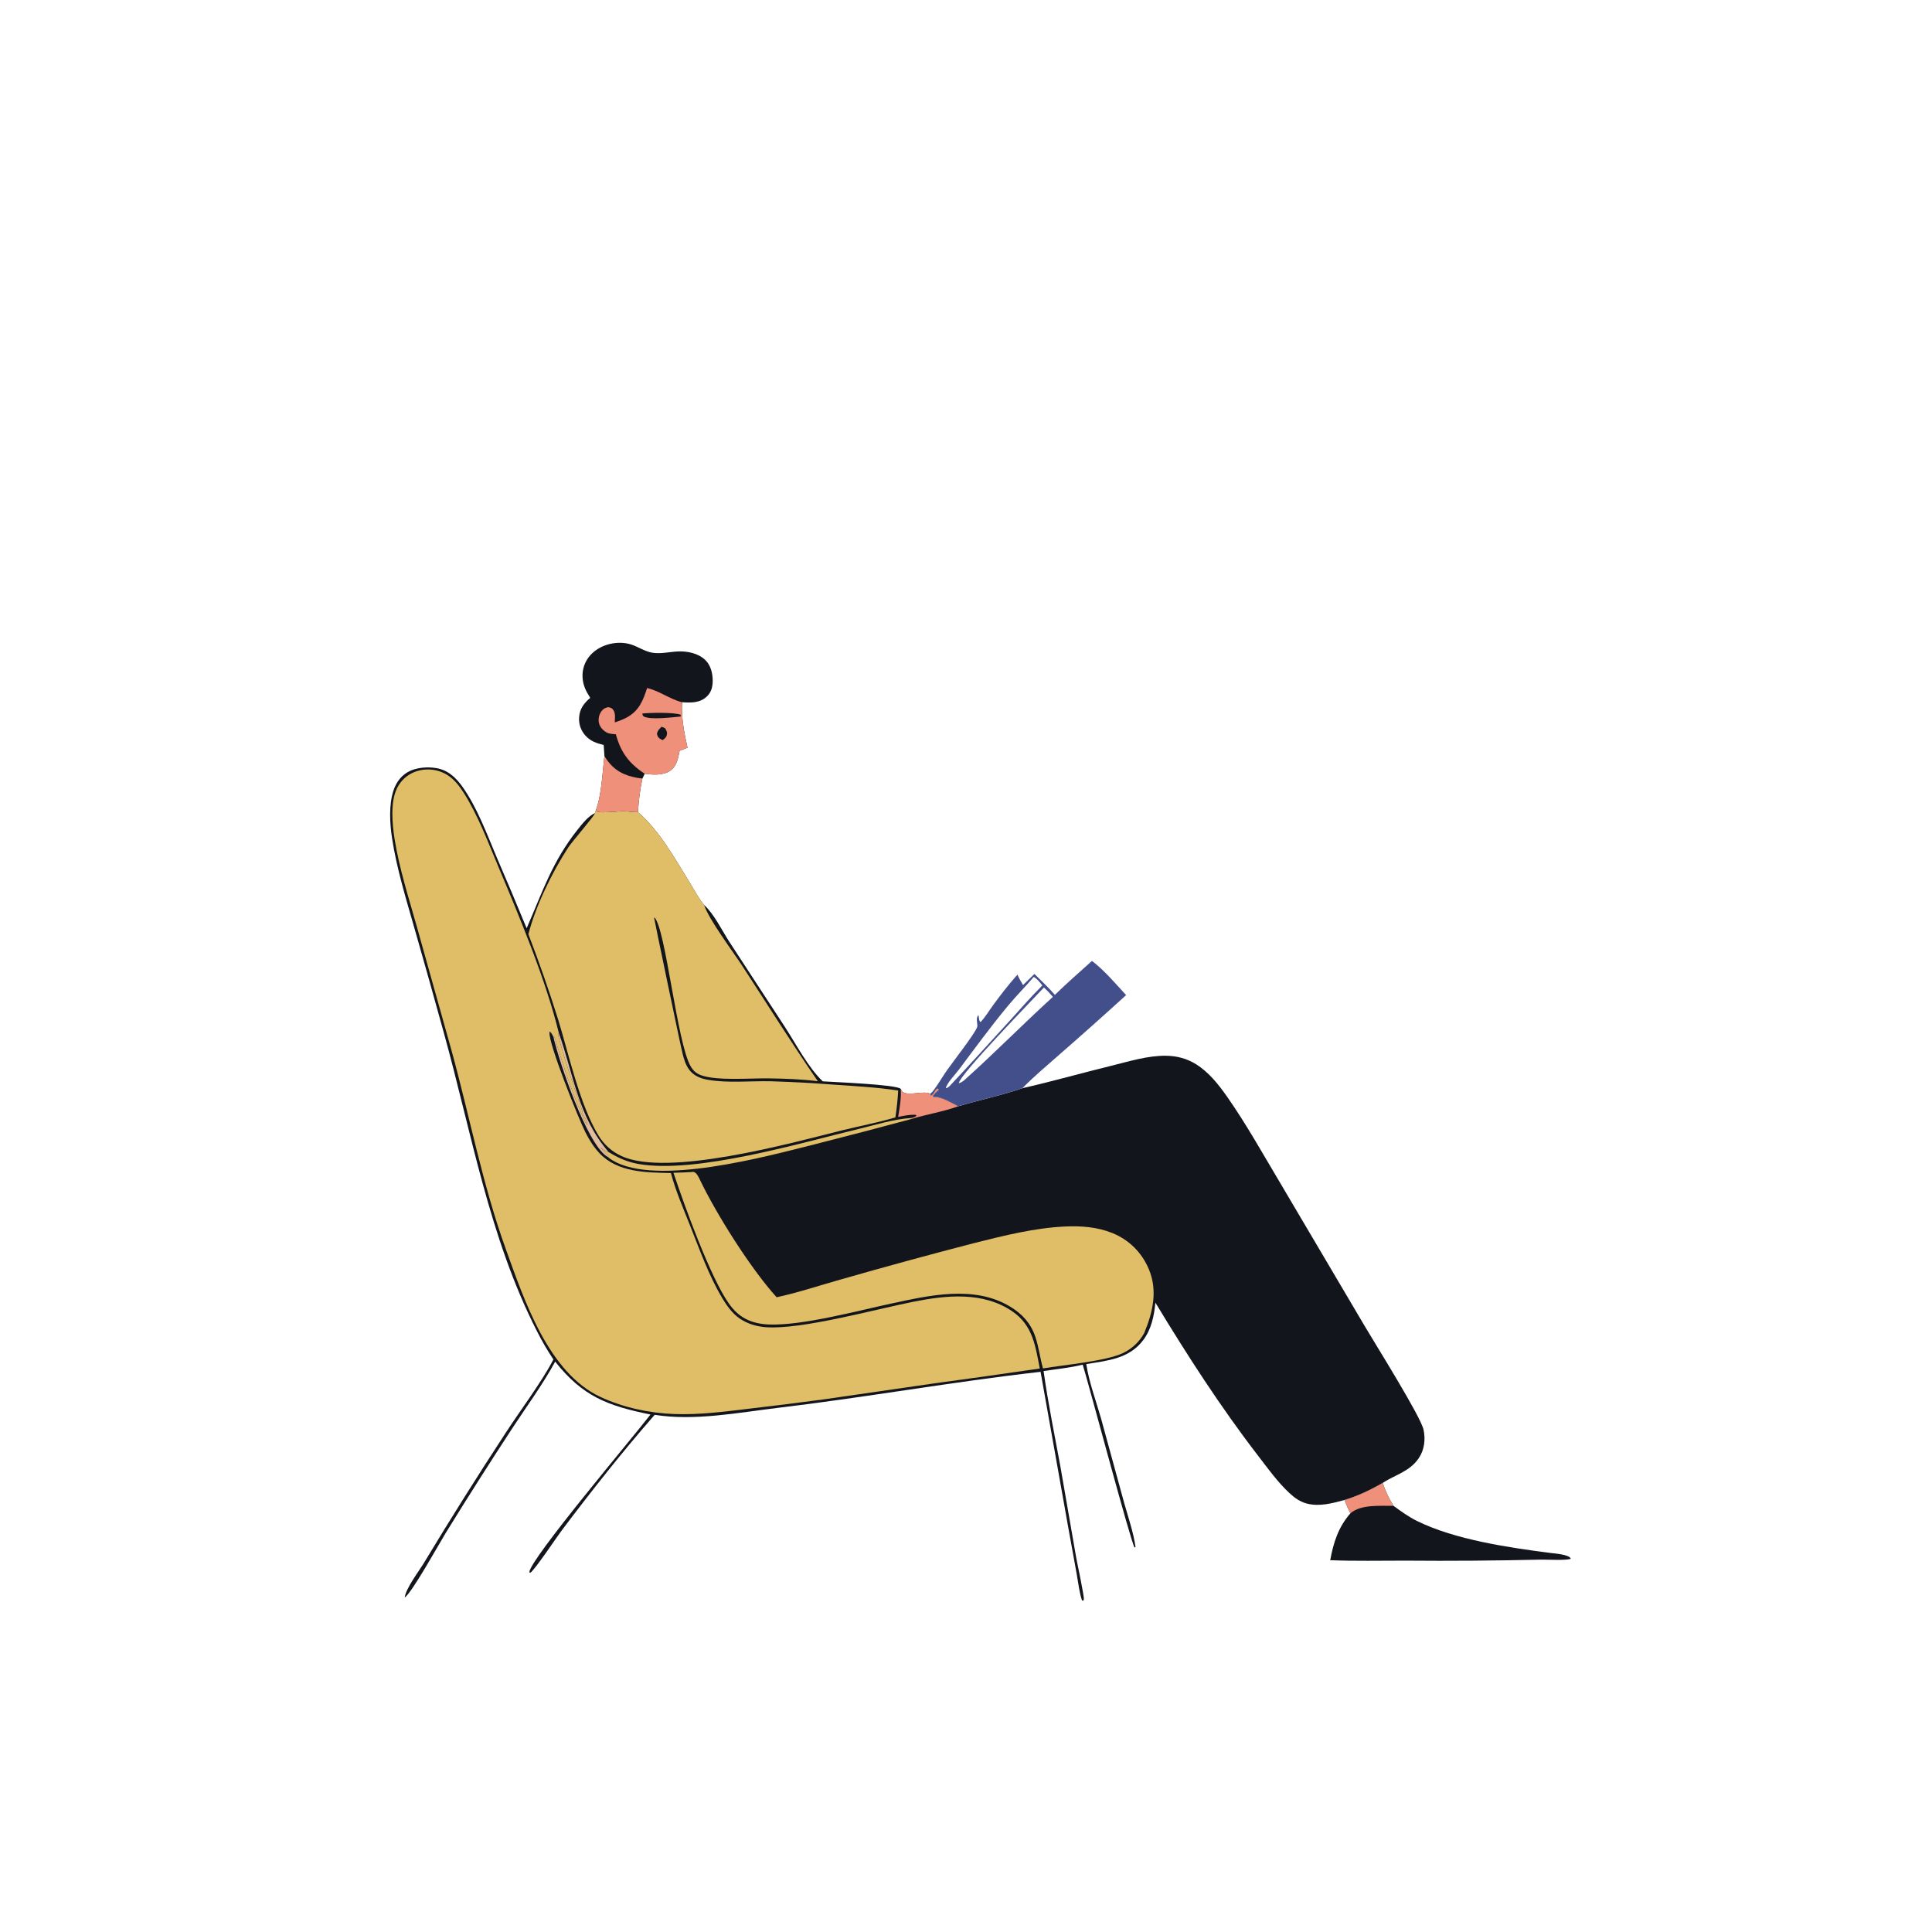
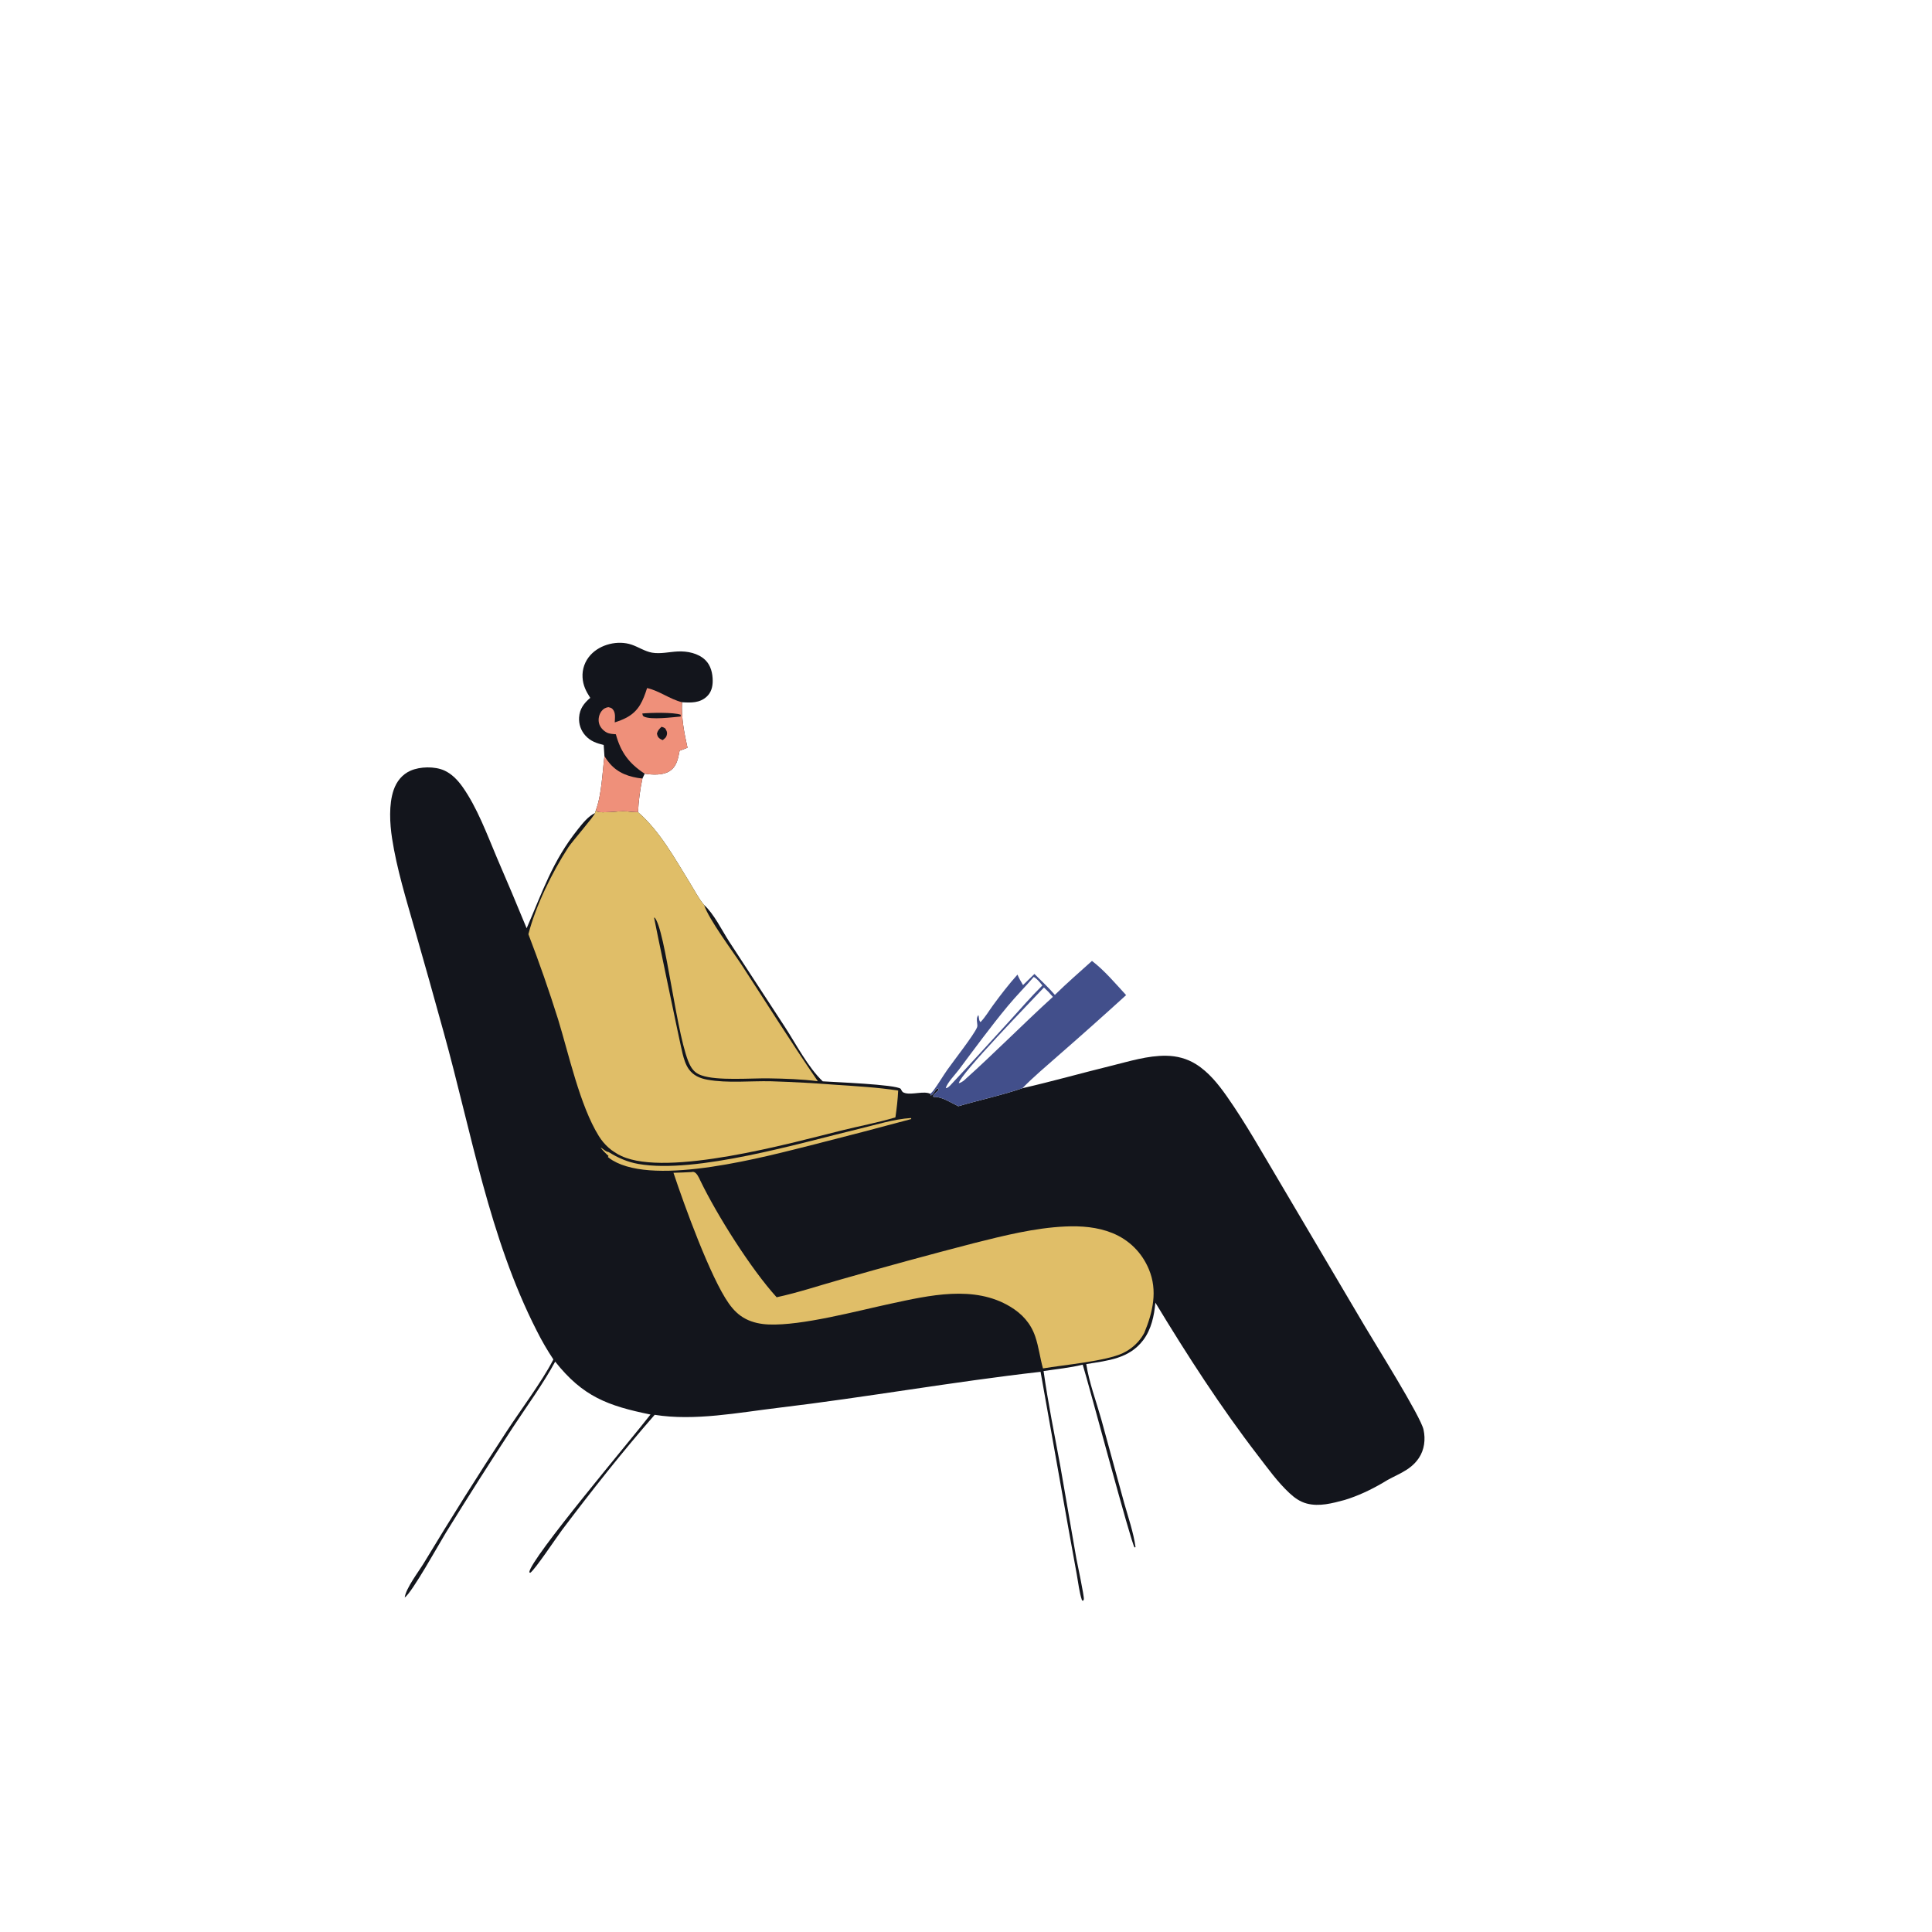
<svg xmlns="http://www.w3.org/2000/svg" width="1024" height="1024">
  <g>
    <path fill="#13151C" d="M293.306 720.526Q288.409 713.186 284.467 705.292C259.263 655.908 249.838 599.923 235.113 546.953Q227.566 519.565 219.734 492.258C215.266 476.551 210.289 460.512 207.802 444.352C206.596 436.514 206.018 426.369 208.627 418.744C210.184 414.196 213.142 410.437 217.603 408.475C222.66 406.251 230.401 406.097 235.477 408.367C239.448 410.143 242.668 413.54 245.147 417.047C252.93 428.058 258.093 442.123 263.312 454.475Q271.395 473.166 279.133 492.003C287.556 472.659 292.714 456.545 306.341 439.474C308.738 436.471 311.801 432.562 315.345 430.965L315.797 429.493C316.19 429.747 316.539 430.09 316.978 430.255C318.928 430.987 327.475 429.935 330.226 429.962C332.893 429.987 335.527 430.414 338.168 430.468C349.766 440.514 357.635 455.011 365.642 467.919C367.982 471.692 370.309 476.311 373.193 479.657C378.415 484.364 382.544 492.94 386.37 498.887L415.898 544.114C421.856 553.246 428.265 565.721 436.073 573.129C441.542 573.523 474.845 574.763 477.404 577.105C478.067 578.399 478.242 578.971 479.708 579.355C483.649 580.388 489.656 578.078 493.076 579.744L493.361 580.647C495.168 579.938 495.407 577.482 497.019 576.879L497.653 577.526C496.565 578.578 495.418 579.552 494.57 580.811L494.798 581.418C494.96 581.408 495.122 581.393 495.285 581.387C499.153 581.248 504.434 584.626 507.923 586.333C519.16 583.008 530.825 580.571 541.892 576.779C557.611 573.196 573.273 568.742 588.953 564.892C598.387 562.575 608.308 559.431 618.085 559.571C623.77 559.653 629.083 561.038 633.925 564.061C640.572 568.209 645.74 574.658 650.192 580.993C660.265 595.327 668.918 610.859 677.893 625.905L723.306 702.809C728.907 712.34 752.966 750.664 754.503 757.752C755.623 762.914 754.978 768.412 751.982 772.845C747.156 779.984 739.616 781.572 732.86 785.967C726.494 789.674 719.752 792.875 712.688 795.02C706.213 796.751 699.27 798.678 692.575 796.895C688.972 795.936 686.118 793.868 683.43 791.367C677.154 785.531 671.965 778.254 666.751 771.484C647.006 745.842 629.123 718.111 612.373 690.425C611.742 697.392 610.251 704.493 605.985 710.213C598.538 720.195 587.057 721.14 575.742 722.996C577.25 732.766 580.995 742.679 583.687 752.215L595.846 796.624C597.983 804.228 600.775 812.195 601.854 820.007L601.341 820.194C599.546 818.134 577.436 734.901 573.863 723.3C567.16 724.969 559.959 725.644 553.12 726.687C555.463 743.549 558.924 760.318 561.992 777.065L570.477 825.953C570.93 828.503 574.778 846.286 574.448 847.713C574.384 847.99 574.172 848.21 574.035 848.459L573.466 848.195C572.021 843.846 571.55 839.102 570.729 834.595L566.276 810.019L551.524 727.089C505.114 732.347 459.057 740.611 412.666 746.148C391.464 748.678 368.218 753.272 346.99 749.884C329.874 769.462 313.584 790.123 297.925 810.883C294.911 814.879 283.473 832.109 281.03 833.621L280.532 833.329C281.024 826.174 335.42 761.938 344.773 749.731C322.094 745.1 308.9 740.207 294.26 721.692C287.803 733.586 279.434 744.981 271.995 756.3Q253.757 784.106 236.297 812.407C232.51 818.602 218.546 843.848 214.511 846.737C215.092 841.832 221.925 832.948 224.615 828.511Q245.848 793.275 268.396 758.866C275.738 747.62 287.17 732.337 293.042 721.047C293.132 720.874 293.218 720.699 293.306 720.526Z" />
-     <path fill="#E0BE68" d="M551.104 725.332Q523.047 729.466 494.941 733.248L436.819 741.663Q416.787 744.361 396.708 746.682C383.684 748.218 370.756 749.935 357.606 749.479C344.259 749.015 330.404 746.061 318.27 740.415C290.582 727.53 277.787 688.877 268.096 662.058C255.74 627.863 248.982 591.862 239.34 556.854L220.882 490.941C216.632 475.866 211.678 460.465 209.188 444.997C207.911 437.064 206.772 425.115 210.464 417.709Q210.663 417.302 210.883 416.906Q211.104 416.51 211.344 416.126Q211.585 415.743 211.845 415.372Q212.105 415.001 212.384 414.644Q212.663 414.287 212.96 413.945Q213.258 413.603 213.572 413.277Q213.887 412.952 214.218 412.642Q214.549 412.333 214.896 412.042Q215.243 411.75 215.605 411.477Q215.966 411.204 216.341 410.951Q216.717 410.697 217.104 410.463Q217.492 410.229 217.892 410.015Q218.292 409.802 218.702 409.61Q219.112 409.417 219.531 409.246Q219.951 409.076 220.379 408.927Q220.807 408.778 221.242 408.652Q221.717 408.511 222.199 408.394Q222.68 408.276 223.168 408.184Q223.654 408.091 224.146 408.024Q224.637 407.956 225.13 407.913Q225.624 407.87 226.12 407.853Q226.615 407.835 227.111 407.842Q227.606 407.85 228.101 407.882Q228.596 407.915 229.088 407.972Q229.58 408.03 230.069 408.112Q230.558 408.195 231.042 408.302Q231.526 408.409 232.004 408.54Q232.482 408.672 232.953 408.827Q233.423 408.983 233.886 409.162Q234.348 409.341 234.8 409.544Q235.253 409.746 235.695 409.971Q236.136 410.196 236.566 410.443C240.336 412.646 243.153 416.111 245.486 419.736C253.21 431.734 258.549 446.1 264.083 459.238C275.412 486.132 289.356 519.43 296.205 547.568L295.765 548.324C298.166 557.908 301.342 567.42 304.471 576.791C305.876 580.999 307.791 585.328 308.751 589.626C309.246 591.84 311.472 594.087 311.363 596.264L311.098 596.254L311.251 595.256L311.243 595.264L310.474 595.266C304.082 581.776 299.044 566.645 294.747 552.35C294.488 551.488 294.298 549.909 293.487 549.539L293.323 549.62C292.777 548.529 292.381 547.419 291.306 546.752C291.277 546.93 291.231 547.106 291.22 547.286C290.852 553.513 306.584 592.848 310.35 600.277C312.339 604.202 314.756 608.072 317.793 611.276C327.488 621.505 342.549 621.443 355.597 621.74C358.13 631.262 362.205 640.624 365.836 649.784C370.918 662.606 375.705 676.124 382.789 687.987C385.198 692.019 388.102 696.136 392.023 698.825C396.145 701.651 400.983 703.083 405.933 703.442C424.871 704.817 463.64 694.013 484.107 689.954C501.588 686.487 520.952 684.437 536.5 695.012C547.412 702.434 548.791 713.386 551.104 725.332Z" />
-     <path fill="#E0BE68" d="M315.797 429.493C316.19 429.747 316.539 430.09 316.978 430.255C318.928 430.987 327.475 429.935 330.226 429.962C332.893 429.987 335.527 430.414 338.168 430.468C349.766 440.514 357.635 455.011 365.642 467.919C367.982 471.692 370.309 476.311 373.193 479.657C375.618 487.218 388.499 504.386 393.376 511.871C406.683 532.294 419.652 553 433.475 573.074C425.003 571.979 416.054 571.691 407.499 571.558C397.777 571.408 380.192 572.924 371.801 569.973C369.118 569.029 367.512 567.649 366.077 565.192C358.812 552.757 352.777 491.788 346.84 486.215C346.8 486.344 346.744 486.469 346.72 486.602C346.68 486.814 360.566 553.697 361.773 558.43C362.504 561.3 363.359 564.241 365.088 566.688C367.436 570.01 370.958 571.538 374.858 572.248C385.666 574.215 397.708 572.84 408.719 573.096Q425.955 573.643 443.149 574.975C454.21 575.721 465.08 576.326 476.053 578.017C475.838 582.794 475.266 587.507 474.589 592.237C465.117 595.063 455.118 596.911 445.496 599.314C418.824 605.976 353.789 623.955 329.427 612.741Q328.495 612.319 327.597 611.828Q326.698 611.338 325.839 610.782Q324.98 610.226 324.165 609.607Q323.35 608.988 322.583 608.31Q321.817 607.632 321.103 606.899Q320.389 606.166 319.732 605.381Q319.075 604.597 318.478 603.765Q317.881 602.934 317.348 602.06C307.344 585.942 301.433 558.585 295.809 540.302Q288.639 517.478 280.06 495.146C283.969 479.994 292.666 462.262 301.212 449.11C303.131 446.157 315.051 432.494 315.345 430.965L315.797 429.493Z" />
+     <path fill="#E0BE68" d="M315.797 429.493C316.19 429.747 316.539 430.09 316.978 430.255C318.928 430.987 327.475 429.935 330.226 429.962C332.893 429.987 335.527 430.414 338.168 430.468C349.766 440.514 357.635 455.011 365.642 467.919C367.982 471.692 370.309 476.311 373.193 479.657C375.618 487.218 388.499 504.386 393.376 511.871C406.683 532.294 419.652 553 433.475 573.074C425.003 571.979 416.054 571.691 407.499 571.558C397.777 571.408 380.192 572.924 371.801 569.973C369.118 569.029 367.512 567.649 366.077 565.192C358.812 552.757 352.777 491.788 346.84 486.215C346.8 486.344 346.744 486.469 346.72 486.602C346.68 486.814 360.566 553.697 361.773 558.43C362.504 561.3 363.359 564.241 365.088 566.688C367.436 570.01 370.958 571.538 374.858 572.248C385.666 574.215 397.708 572.84 408.719 573.096Q425.955 573.643 443.149 574.975C454.21 575.721 465.08 576.326 476.053 578.017C475.838 582.794 475.266 587.507 474.589 592.237C465.117 595.063 455.118 596.911 445.496 599.314C418.824 605.976 353.789 623.955 329.427 612.741Q328.495 612.319 327.597 611.828Q324.98 610.226 324.165 609.607Q323.35 608.988 322.583 608.31Q321.817 607.632 321.103 606.899Q320.389 606.166 319.732 605.381Q319.075 604.597 318.478 603.765Q317.881 602.934 317.348 602.06C307.344 585.942 301.433 558.585 295.809 540.302Q288.639 517.478 280.06 495.146C283.969 479.994 292.666 462.262 301.212 449.11C303.131 446.157 315.051 432.494 315.345 430.965L315.797 429.493Z" />
    <path fill="#E0BE68" d="M322.555 610.591C327.582 613.694 332.554 615.911 338.415 616.931C368.951 622.247 424.068 605.83 455.378 598.299C464.214 596.174 473.731 593.142 482.813 592.574L483.019 593.109Q457.217 600.067 431.311 606.631C406.157 612.928 347.913 628.93 324.69 615.026C323.783 614.483 322.976 613.896 322.166 613.219L322.547 612.685C320.991 611.331 319.688 609.965 318.404 608.352C318.759 608.084 321.099 610.615 322.555 610.591Z" />
-     <path fill="#EF907A" d="M493.076 579.744L493.361 580.647C495.168 579.938 495.407 577.482 497.019 576.879L497.653 577.526C496.565 578.578 495.418 579.552 494.57 580.811L494.798 581.418C494.96 581.408 495.122 581.393 495.285 581.387C499.153 581.248 504.434 584.626 507.923 586.333C499.668 589.341 491.281 590.531 483.019 593.109L482.813 592.574C484.102 592.3 484.823 592.203 485.825 591.281L485.142 590.835C481.965 590.757 479.136 591.334 476.049 591.996C476.831 587.156 477.763 582.012 477.404 577.105C478.067 578.399 478.242 578.971 479.708 579.355C483.649 580.388 489.656 578.078 493.076 579.744Z" />
-     <path fill="#E2BD9D" d="M293.323 549.62L293.487 549.539C294.298 549.909 294.488 551.488 294.747 552.35C299.044 566.645 304.082 581.776 310.474 595.266L311.243 595.264L311.251 595.256L311.098 596.254L311.363 596.264C311.472 594.087 309.246 591.84 308.751 589.626C307.791 585.328 305.876 580.999 304.471 576.791C301.342 567.42 298.166 557.908 295.765 548.324L296.205 547.568C304.22 570.199 306.35 591.735 322.555 610.591C321.099 610.615 318.759 608.084 318.404 608.352C319.688 609.965 320.991 611.331 322.547 612.685L322.166 613.219C321.971 613.107 321.768 613.006 321.58 612.882C310.86 605.787 296.378 562.988 293.323 549.62Z" />
    <path fill="#E0BE68" d="M366.465 621.218C366.774 621.167 367.229 621.071 367.534 621.124C369.284 621.431 370.435 624.185 371.132 625.633C379.929 643.917 398.048 672.63 411.639 687.574C423.026 685.124 434.309 681.334 445.523 678.176Q480.862 668.051 516.447 658.829C532.125 654.896 548.297 650.823 564.51 650.07C572.956 649.677 581.66 650.327 589.565 653.538C598.461 657.152 605.199 663.857 608.912 672.701C613.682 684.062 611.047 695.371 606.535 706.371C606.109 707.149 605.669 707.921 605.168 708.653C602.611 712.385 599.239 715.205 595.171 717.165C586.253 721.461 563.628 723.447 552.796 725.289C551.213 719.675 550.581 713.866 548.675 708.309C546.273 701.308 541.71 696.35 535.474 692.576C516.27 680.953 492.478 686.6 471.962 691.005C454.193 694.821 425.013 702.72 407.431 702.001C403.266 701.831 399.106 701.017 395.365 699.115C391.553 697.177 388.714 694.295 386.273 690.845C376.542 677.089 362.669 638.766 356.954 621.596C360.122 621.552 363.299 621.358 366.465 621.218Z" />
    <path fill="#13151C" d="M312.837 369.875C310.598 366.361 309.006 363.303 308.765 359.048Q308.715 358.242 308.746 357.434Q308.778 356.627 308.89 355.827Q309.002 355.027 309.193 354.242Q309.385 353.457 309.654 352.695Q309.924 351.933 310.268 351.202Q310.612 350.471 311.028 349.779Q311.444 349.086 311.927 348.438Q312.41 347.791 312.956 347.195C318.159 341.443 327.508 339.196 334.837 341.706C338.385 342.921 341.899 345.279 345.574 345.918C350.039 346.695 354.714 345.512 359.2 345.289C364.256 345.039 370.073 346.187 373.831 349.834C376.764 352.679 377.737 356.894 377.746 360.855C377.753 364.003 376.972 367.01 374.595 369.208C370.855 372.666 366.195 372.497 361.487 372.197C361.101 380.532 362.585 388.239 364.391 396.318L360.208 397.912C359.37 402.096 358.77 406.179 354.901 408.715C351.4 411.011 345.706 410.723 341.707 410.081L340.491 412.643Q338.606 421.461 338.168 430.468C335.527 430.414 332.893 429.987 330.226 429.962C327.475 429.935 318.928 430.987 316.978 430.255C316.539 430.09 316.19 429.747 315.797 429.493C318.887 421.335 319.257 409.585 320.366 400.79L319.965 394.868C316.137 393.894 313.054 392.909 310.317 389.911Q309.873 389.427 309.48 388.9Q309.087 388.374 308.75 387.81Q308.412 387.247 308.133 386.652Q307.854 386.057 307.637 385.437Q307.42 384.817 307.266 384.178Q307.112 383.54 307.024 382.889Q306.936 382.238 306.914 381.581Q306.892 380.924 306.936 380.269C307.225 375.667 309.478 372.775 312.837 369.875Z" />
    <path fill="#EF907A" d="M342.972 364.68C349.487 366.141 354.868 370.522 361.487 372.197C361.101 380.532 362.585 388.239 364.391 396.318L360.208 397.912C359.37 402.096 358.77 406.179 354.901 408.715C351.4 411.011 345.706 410.723 341.707 410.081C333.411 404.667 329.007 398.748 326.42 389.175C324.84 389.035 322.973 388.997 321.55 388.228C319.64 387.195 317.946 385.353 317.463 383.198C316.987 381.08 317.483 378.708 318.788 376.968C319.761 375.67 320.821 375.095 322.42 374.802C323.305 375.048 323.923 375.061 324.592 375.741C326.454 377.633 325.906 380.446 325.826 382.886C327.99 382.18 330.224 381.363 332.229 380.267C338.732 376.713 340.823 371.337 342.972 364.68Z" />
    <path fill="#13151C" d="M340.436 378.164C344.624 377.758 357.055 377.447 360.814 378.827L360.761 379.768C356.329 380.163 345.033 381.64 341.306 379.8C340.546 379.424 340.645 378.912 340.436 378.164Z" />
    <path fill="#13151C" d="M350.616 385.208C351.418 385.398 351.815 385.597 352.512 386.003C353.203 387.088 353.728 387.933 353.472 389.277C353.155 390.941 352.445 391.295 351.242 392.277C350.79 392.078 350.124 391.811 349.739 391.52C348.611 390.667 348.464 390.071 348.191 388.788C348.652 387.128 349.397 386.394 350.616 385.208Z" />
    <path fill="#EF907A" d="M320.366 400.79C324.102 406.852 328.569 410.151 335.544 411.816Q337.989 412.401 340.491 412.643Q338.606 421.461 338.168 430.468C335.527 430.414 332.893 429.987 330.226 429.962C327.475 429.935 318.928 430.987 316.978 430.255C316.539 430.09 316.19 429.747 315.797 429.493C318.887 421.335 319.257 409.585 320.366 400.79Z" />
    <path fill="#424F8B" d="M578.772 509.306C585.332 514.3 591.278 521.349 596.867 527.432Q579.057 543.657 560.892 559.482C554.5 565.132 547.854 570.681 541.892 576.779C530.825 580.571 519.16 583.008 507.923 586.333C504.434 584.626 499.153 581.248 495.285 581.387C495.122 581.393 494.96 581.408 494.798 581.418L494.57 580.811C495.418 579.552 496.565 578.578 497.653 577.526L497.019 576.879C495.407 577.482 495.168 579.938 493.361 580.647L493.076 579.744C493.644 579.223 494.178 578.745 494.644 578.124C497.276 574.62 499.506 570.729 502.021 567.125C505.135 562.661 516.384 548.32 517.863 544.494C518.14 543.776 517.989 542.984 517.906 542.248C517.714 540.559 517.473 539.413 518.554 538.01C519.02 539.251 518.677 540.925 519.71 541.723C522.224 539.11 524.254 535.641 526.402 532.706C530.444 527.181 534.708 521.666 539.278 516.566C540.105 518.53 541.141 520.291 542.226 522.117L548.271 516.216C551.936 519.843 555.738 523.398 559.105 527.306C565.423 521.111 572.195 515.231 578.772 509.306ZM503.463 575.485C514.1 564.157 524.577 552.637 535.046 541.154C540.809 534.834 546.386 528.32 552.475 522.309C551.067 520.586 549.86 518.933 547.914 517.785C543.448 523.017 538.578 527.885 534.182 533.18C525.066 544.159 516.715 555.606 508.178 567.01C506.405 569.378 501.9 574.029 501.28 576.762C502.417 576.555 502.603 576.21 503.463 575.485ZM510.644 572.911C526.801 558.484 542.031 542.955 558.051 528.362C556.559 526.568 555.034 524.959 553.312 523.384C546.954 530.234 508.813 569.38 508.173 574.123C509.17 573.861 509.798 573.495 510.644 572.911Z" />
-     <path fill="#13151C" d="M712.688 795.02C719.752 792.875 726.494 789.674 732.86 785.967C734.251 790.28 736.186 794.269 738.583 798.112C742.645 801.107 746.626 803.976 751.175 806.212C771.349 816.124 799.757 820.261 821.932 823.118C823.986 823.383 832.068 823.949 832.543 826.199C829.734 827.199 820.045 826.566 816.573 826.639Q780.713 827.477 744.844 827.166C731.6 827.151 718.269 827.471 705.036 826.939C706.798 817.498 709.295 809.483 715.729 802.107C714.57 799.77 713.487 797.515 712.688 795.02Z" />
-     <path fill="#EF907A" d="M712.688 795.02C719.752 792.875 726.494 789.674 732.86 785.967C734.251 790.28 736.186 794.269 738.583 798.112C731.431 798.249 721.402 797.207 715.729 802.107C714.57 799.77 713.487 797.515 712.688 795.02Z" />
  </g>
  <g />
</svg>